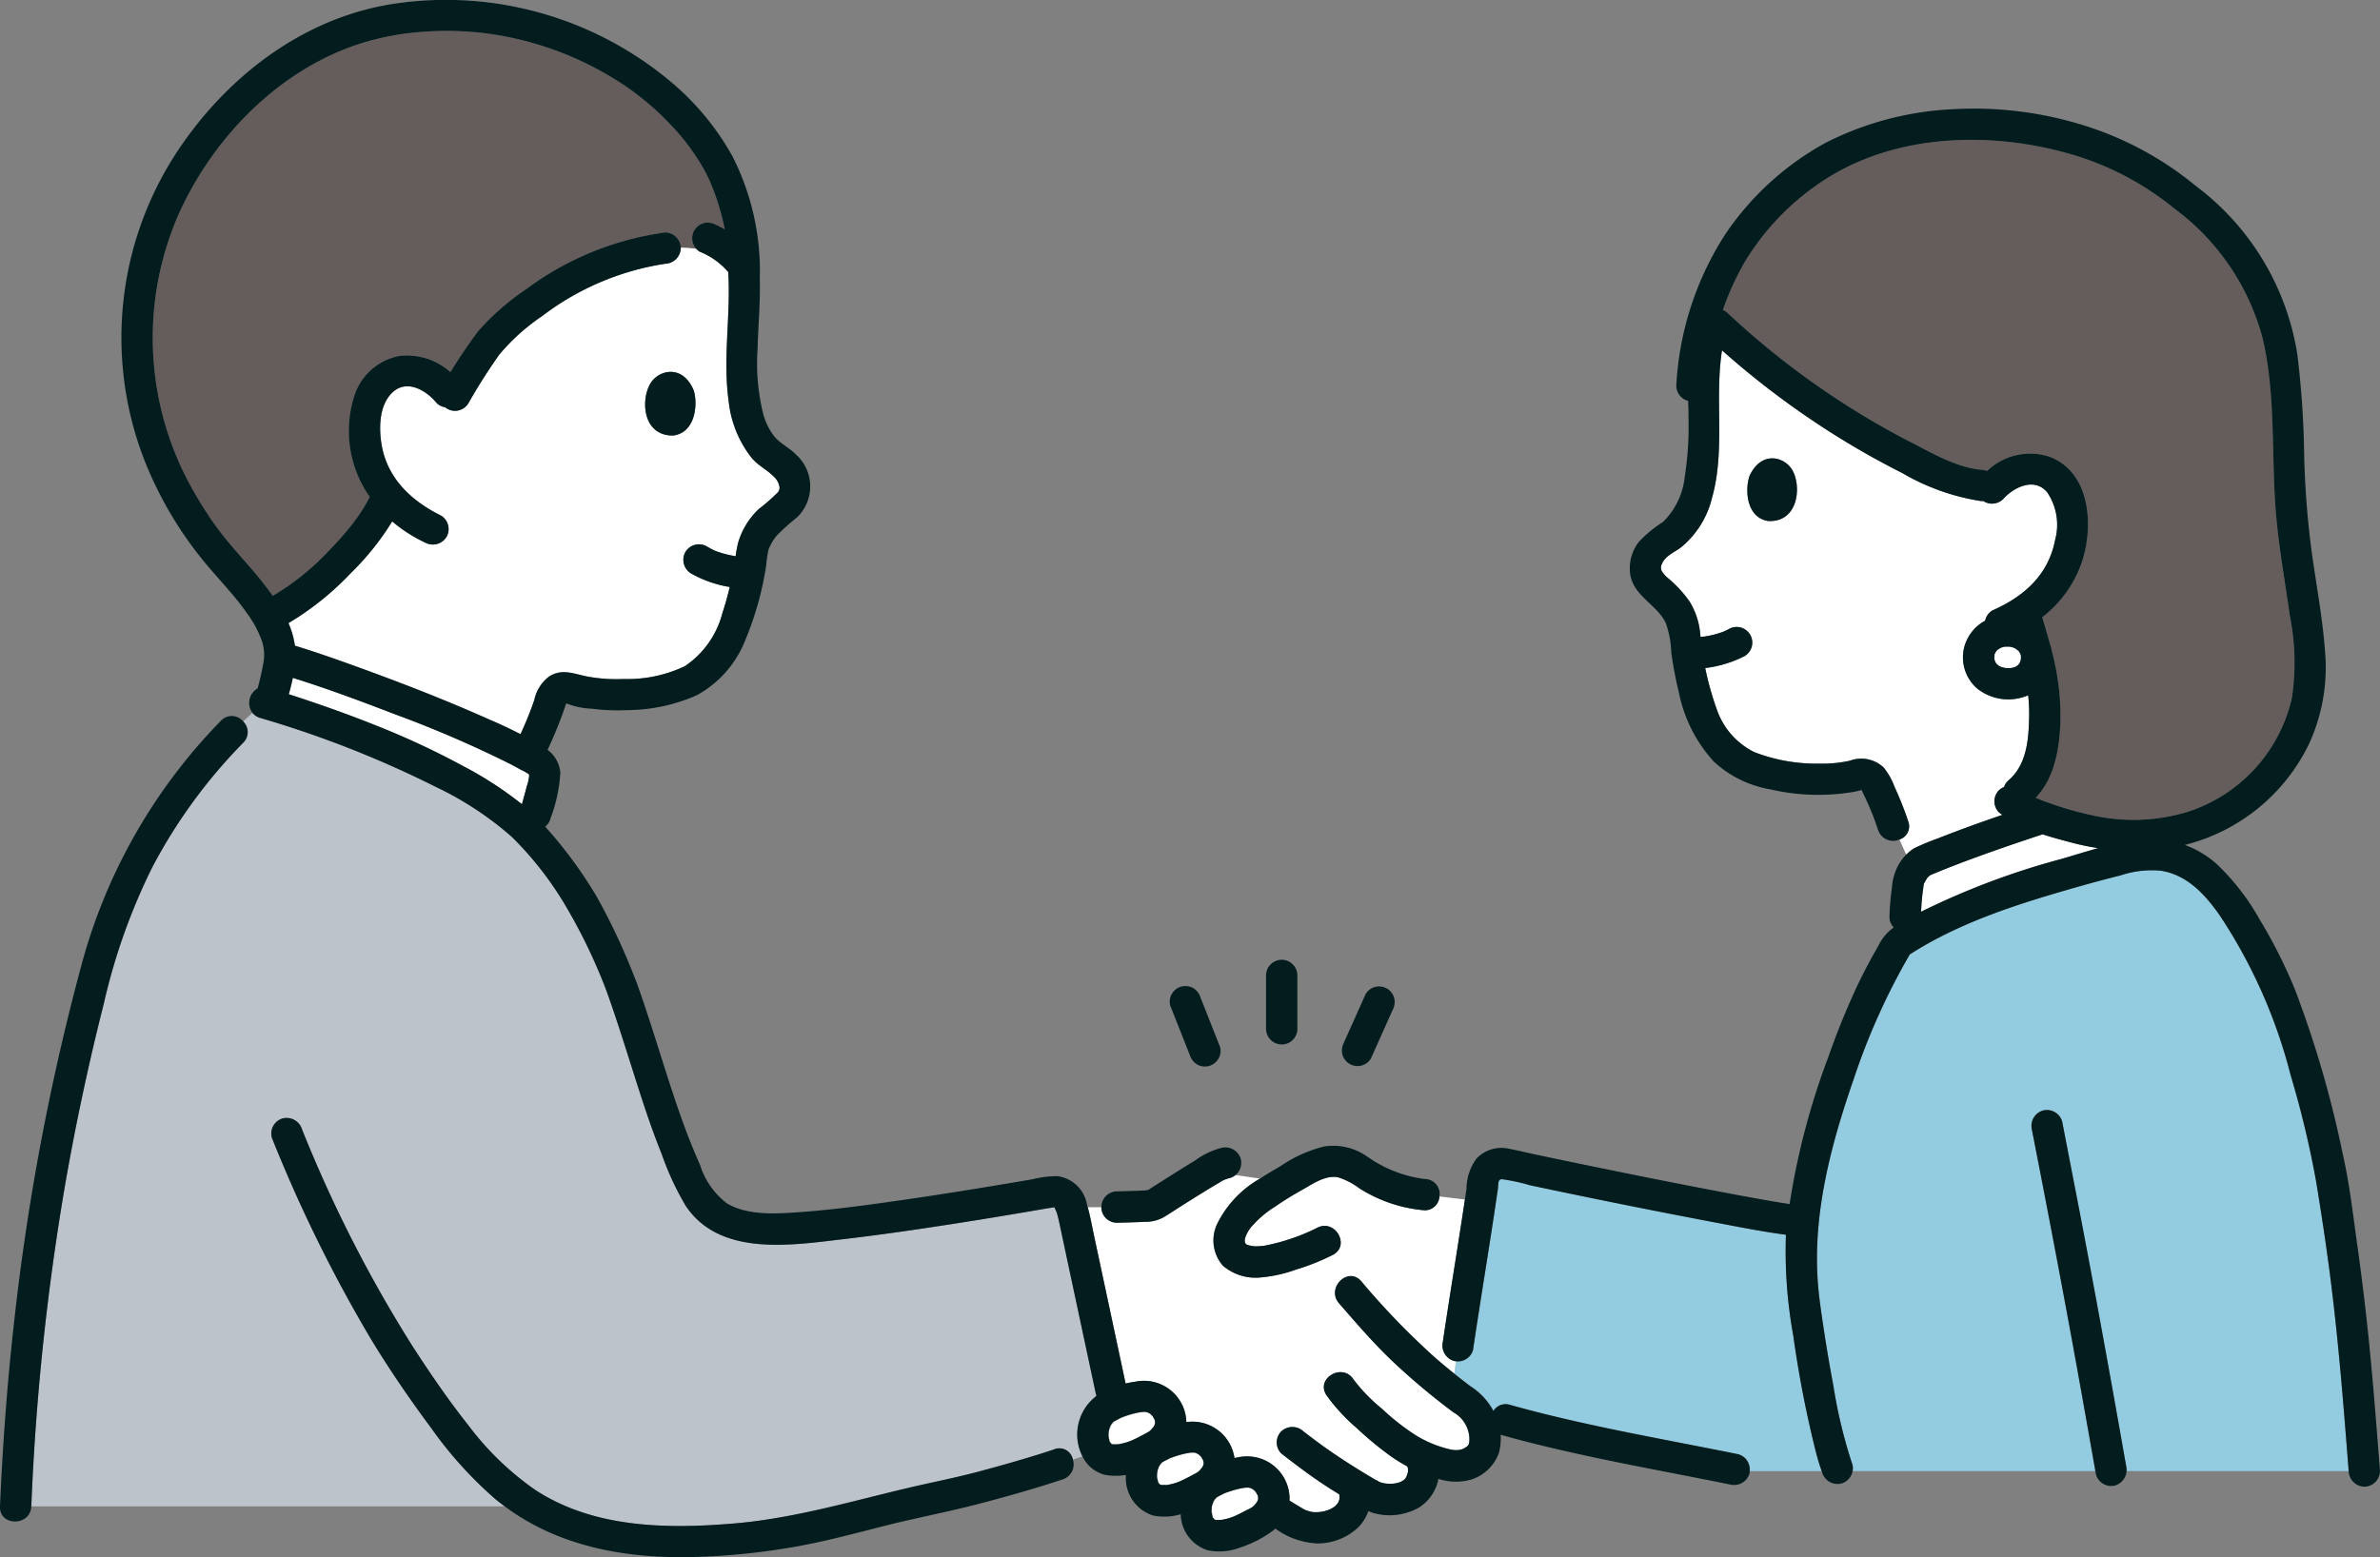
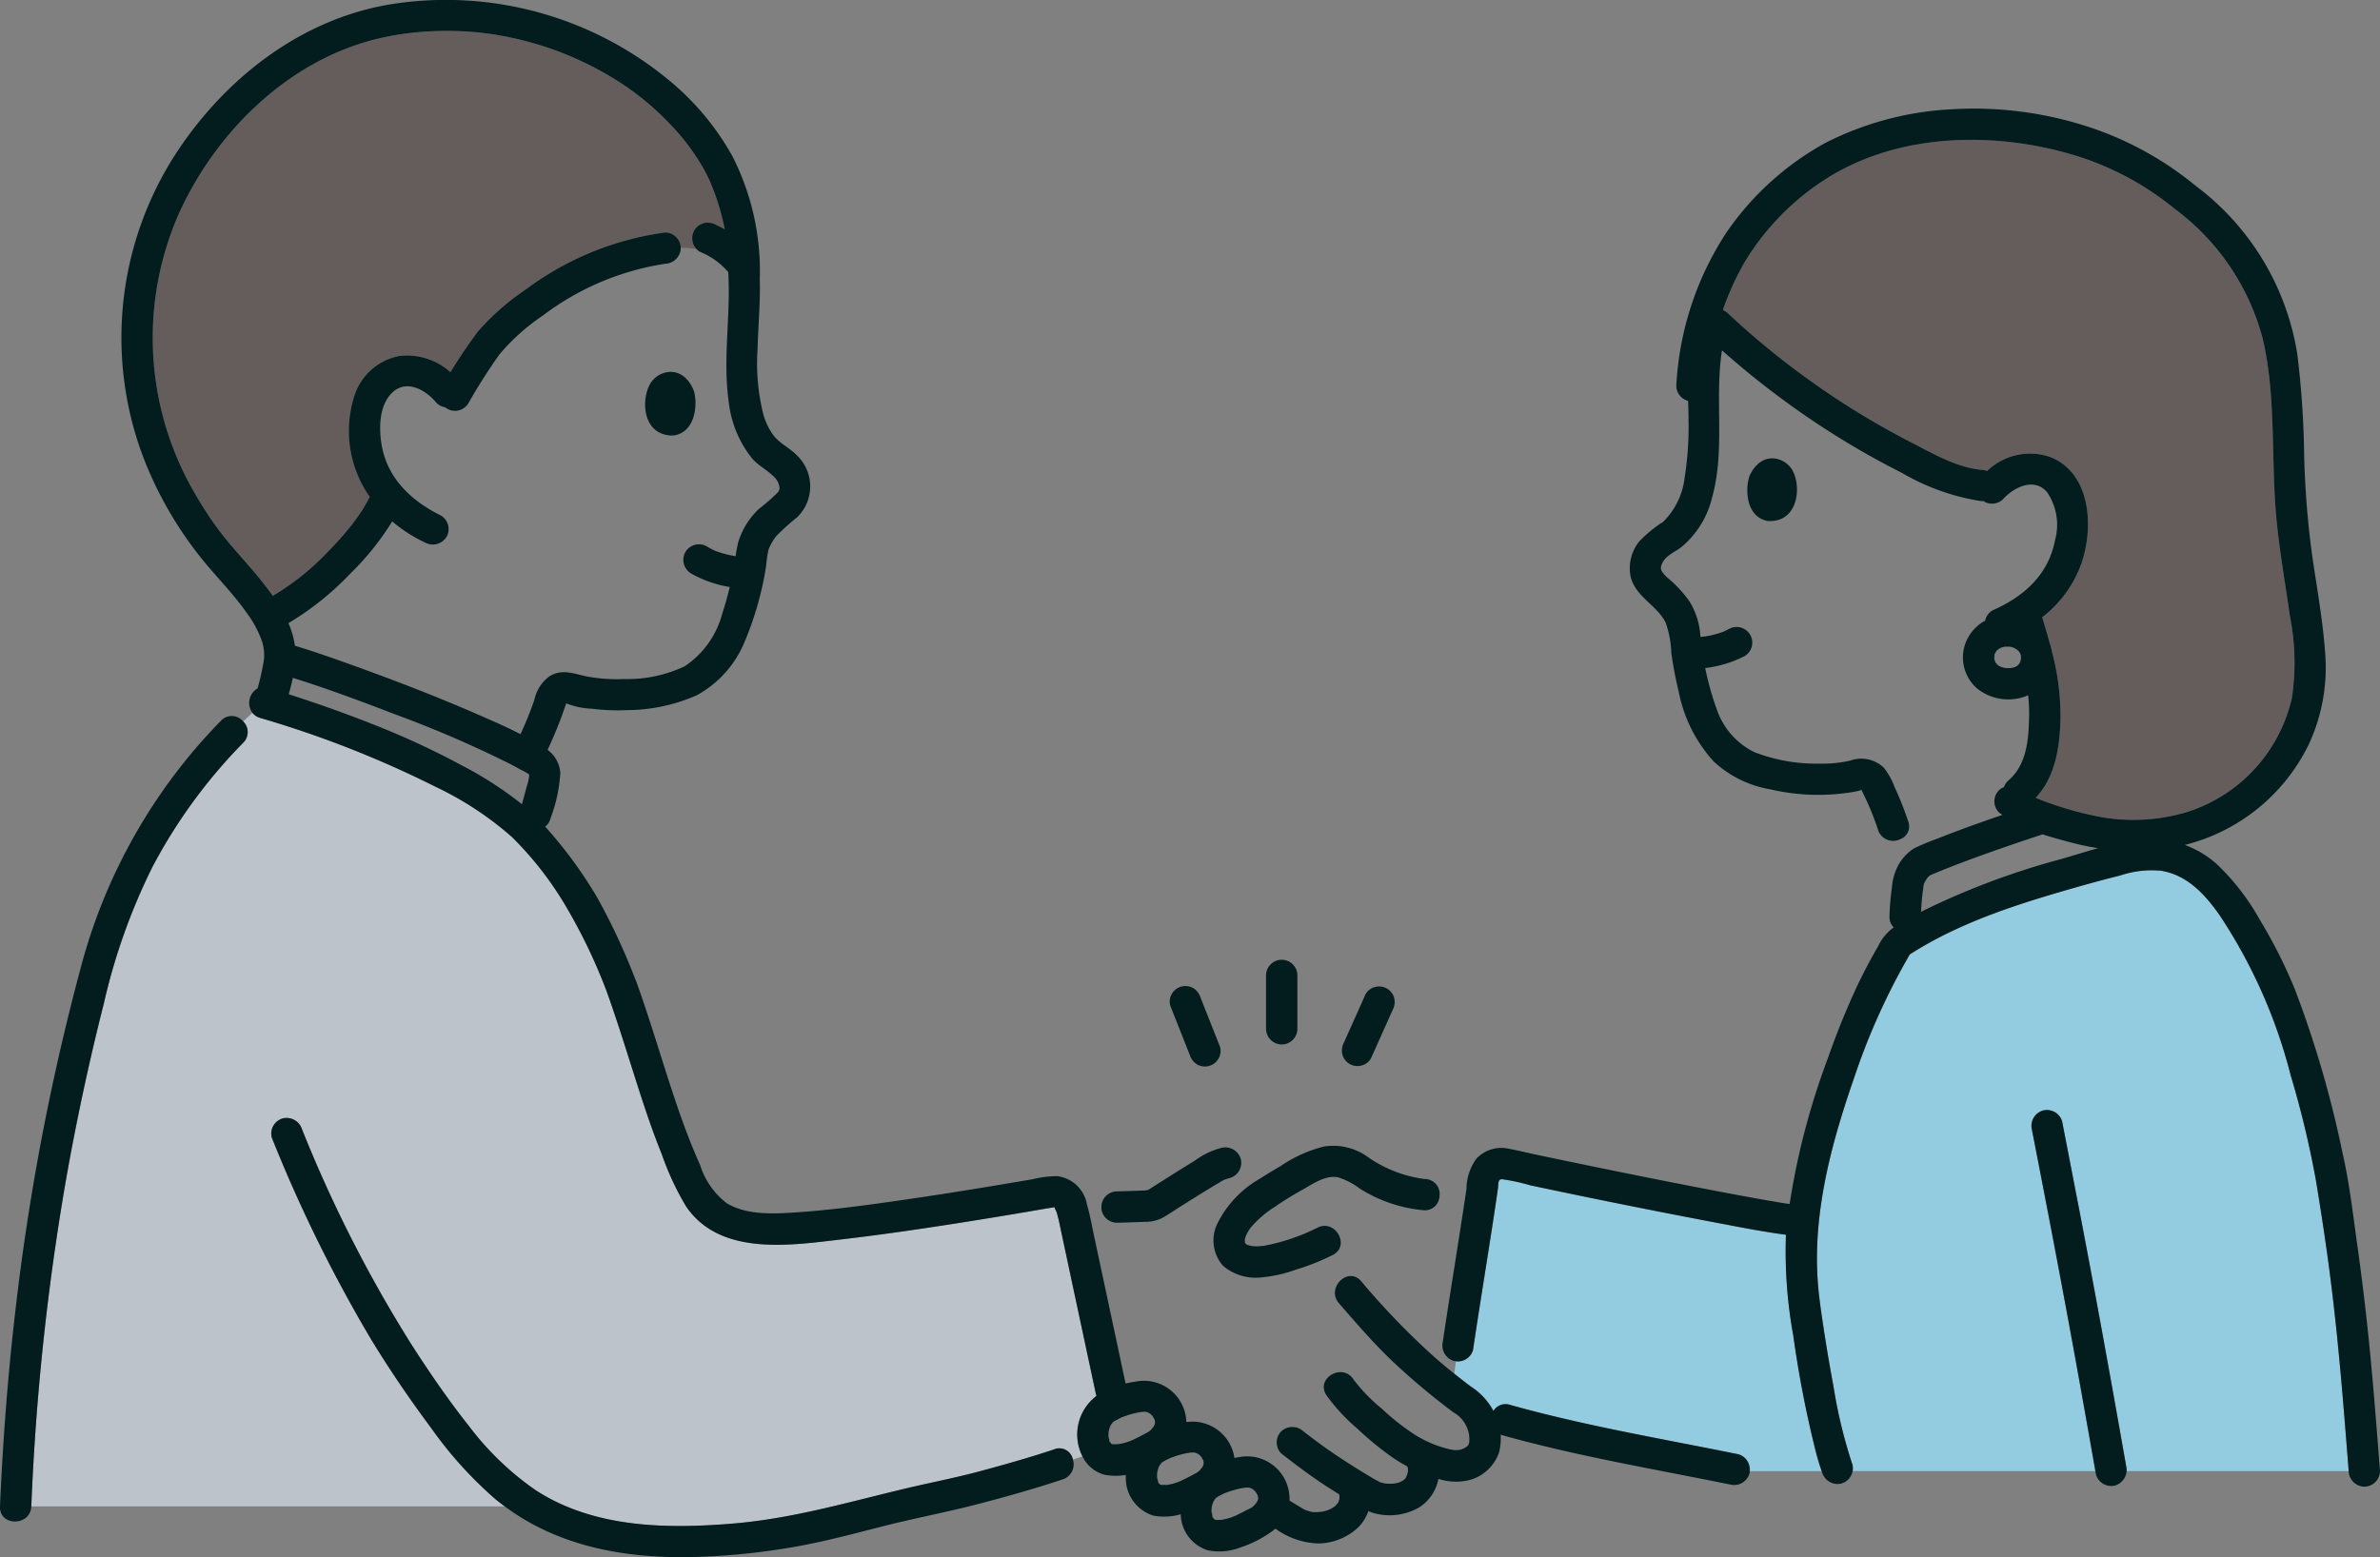
<svg xmlns="http://www.w3.org/2000/svg" width="203.31" height="133.063" viewBox="0 0 203.31 133.063">
  <rect x="0" y="0" width="203.31" height="133.063" fill="#808080" stroke="none" />
  <g id="sideillust2" transform="translate(0 0)">
    <path id="パス_109320" data-name="パス 109320" d="M92.217,151.571a.126.126,0,0,1,0-.016h0l0,.016m-.014-.05,0,0c-.008-.038-.018-.067-.024-.039a.032.032,0,0,0,.018.036l0-.019c0,.008,0,.012.006.02m0,0h0c0,.014,0,.026.007.036h0c0-.012-.007-.021-.009-.035m3.541,15.957-1.925-9.005-1-4.687c-.08-.372-.154-.747-.239-1.118-.05-.218-.106-.434-.171-.648-.072-.235-.143-.284-.188-.448.007.046.008.068-.009-.016-.046,0-.093,0-.138,0,.126-.008-.516.087-.435.073l-1.13.195q-1.152.2-2.305.39-2.454.41-4.913.791c-3.015.467-6.036.905-9.067,1.26-4.458.521-10.568,1.526-13.495-2.813a24.03,24.03,0,0,1-2.067-4.446c-.587-1.455-1.111-2.935-1.6-4.426-1.042-3.162-1.981-6.354-3.107-9.488a46.955,46.955,0,0,0-3.648-7.546,28.956,28.956,0,0,0-4.44-5.639,27.973,27.973,0,0,0-6.52-4.291,89.037,89.037,0,0,0-15-5.888h0a1.308,1.308,0,0,1-.654-.437l-.792.738a1.269,1.269,0,0,1,0,1.824,45.1,45.1,0,0,0-7.758,10.623A52.107,52.107,0,0,0,11,134.115q-1.919,7.571-3.267,15.258A213.291,213.291,0,0,0,4.8,177.105H45.24c-.258-.192-.516-.387-.767-.594A34.112,34.112,0,0,1,38.95,170.4c-1.806-2.432-3.524-4.941-5.1-7.528A123.221,123.221,0,0,1,25.345,145.6h0a1.346,1.346,0,0,1,.934-1.645,1.381,1.381,0,0,1,1.645.934,113.835,113.835,0,0,0,9.454,18.579c1.487,2.3,3.052,4.586,4.756,6.731a24.908,24.908,0,0,0,5.708,5.508c4.987,3.256,11.206,3.342,16.946,2.862,4.973-.418,9.7-1.8,14.535-2.954,2.182-.521,4.382-.939,6.548-1.524,2.121-.573,4.239-1.171,6.323-1.866a1.185,1.185,0,0,1,1.579.881l.826-.278a4.121,4.121,0,0,1,1.03-5.022,1.348,1.348,0,0,1,.172-.145,1.371,1.371,0,0,1-.057-.179" transform="translate(-2.126 -48.383)" fill="#bdc3cb" />
    <path id="パス_109321" data-name="パス 109321" d="M157.954,28.853a1.393,1.393,0,0,0-.418-.268,23.9,23.9,0,0,1,1.885-4.132,21.817,21.817,0,0,1,7.2-7.245c6.068-3.714,13.942-3.878,20.632-1.941a24.886,24.886,0,0,1,8.871,4.664,20.208,20.208,0,0,1,7.528,11.095c1.2,5.1.672,10.483,1.2,15.669.273,2.69.744,5.351,1.122,8.025a20.333,20.333,0,0,1,.172,7.018,13.32,13.32,0,0,1-8.917,9.735,15.988,15.988,0,0,1-8.015.318,28.635,28.635,0,0,1-3.455-.958c-.506-.172-1.012-.354-1.5-.57,1.664-1.749,2.046-4.291,2.118-6.636a21.482,21.482,0,0,0-.74-5.9,3.528,3.528,0,0,0-.177-.667c-.2-.742-.417-1.482-.645-2.219a10.059,10.059,0,0,0,3.373-4.664c1.044-3.062.79-7.7-2.724-9.044a5.285,5.285,0,0,0-5.35,1.209,1.352,1.352,0,0,0-.478-.1c-2.136-.193-4.193-1.4-6.063-2.371s-3.713-2.026-5.5-3.161a69.354,69.354,0,0,1-10.121-7.859M39.7,47.814q.308-.355.6-.722c.017-.021.152-.193.169-.213.072-.094.144-.189.214-.285a13.288,13.288,0,0,0,1.276-2.046,9.783,9.783,0,0,1-1.357-8.5,5.023,5.023,0,0,1,3.892-3.541,5.549,5.549,0,0,1,4.355,1.385q1.093-1.78,2.336-3.461a21.159,21.159,0,0,1,4.156-3.644,25.645,25.645,0,0,1,11.845-4.824v0a1.346,1.346,0,0,1,1.3,1.04l1.044-.241a1.345,1.345,0,0,1,.144-.978,1.365,1.365,0,0,1,.8-.613,1.014,1.014,0,0,1,.533-.023.987.987,0,0,1,.5.158,8.46,8.46,0,0,1,.77.391,20.447,20.447,0,0,0-1.341-4.267,15.125,15.125,0,0,0-1.046-1.858,18.626,18.626,0,0,0-2.267-2.843A23.425,23.425,0,0,0,63.729,9.41,27.752,27.752,0,0,0,51.484,4.9a27.383,27.383,0,0,0-5.649-.027q-.44.044-.879.1l-.2.027c-.153.023-.307.047-.459.072q-1.014.167-2.006.422C34.839,7.4,28.743,13.47,25.629,20.394a26.344,26.344,0,0,0,1.338,23.787q.584,1.026,1.244,2.006.292.433.6.856.145.2.294.4l.178.235c1.119,1.44,2.4,2.744,3.527,4.177.294.374.586.758.866,1.154a21.67,21.67,0,0,0,4.755-3.819q.657-.668,1.27-1.375M69.531,22.76,68.487,23a1.381,1.381,0,0,1,.034.265,12.185,12.185,0,0,1,1.324.1,1.275,1.275,0,0,1-.305-.548c-.005-.017-.005-.035-.009-.053" transform="translate(-10.365 -2.097)" fill="#645d5c" />
    <path id="パス_109322" data-name="パス 109322" d="M253.828,183.233c.139.523.293,1.042.474,1.55h-6.139a1.348,1.348,0,0,0-.968-1.436c-6.514-1.328-13.1-2.429-19.508-4.224a1.212,1.212,0,0,0-1.413.528,5.617,5.617,0,0,0-1.957-2.11c-.476-.354-.943-.72-1.406-1.092l.142-1.055a1.343,1.343,0,0,0,1.464-.964h0c.557-3.754,1.178-7.5,1.75-11.25q.194-1.272.377-2.545c.056-.409-.031-.818.373-.795a16.691,16.691,0,0,1,2.375.515q7.882,1.672,15.8,3.177c2.012.381,4.025.783,6.057,1.052a40.1,40.1,0,0,0,.628,8.635,93.209,93.209,0,0,0,1.951,10.014m43.924-14.983c-.355-2.775-.775-5.542-1.231-8.3a82.9,82.9,0,0,0-2.159-8.989A44.6,44.6,0,0,0,288.31,137.3c-1.247-1.781-2.771-3.466-5.025-3.826a8.324,8.324,0,0,0-3.418.387q-1.993.5-3.97,1.068c-4.825,1.378-9.825,2.958-14.076,5.7a56.839,56.839,0,0,0-4.767,10.584c-2.093,6.038-3.753,12.343-2.954,18.769.076.615.105.825.2,1.494q.14.965.291,1.928.325,2.062.712,4.113a42.139,42.139,0,0,0,1.61,6.672h.006a1.328,1.328,0,0,1,.02.589h20.737q-.613-3.485-1.235-6.967c-1.326-7.413-2.741-14.809-4.185-22.2h0a1.366,1.366,0,0,1,.934-1.646,1.351,1.351,0,0,1,1.646.934q.709,3.616,1.4,7.232c1.427,7.4,2.763,14.8,4.068,22.221a1.342,1.342,0,0,1,.033.425h18.976v-.006c-.431-5.518-.862-11.035-1.565-16.526" transform="translate(-98.681 -59.073)" fill="#93cbe1" />
-     <path id="パス_109323" data-name="パス 109323" d="M190.632,86.441c-.1-.071-.2-.137-.293-.212a1.347,1.347,0,0,1,0-1.891,1.375,1.375,0,0,1,.438-.279,1.225,1.225,0,0,1,.384-.57c1.58-1.363,1.723-3.562,1.758-5.517a14.735,14.735,0,0,0-.084-1.75,4.274,4.274,0,0,1-4.341-.565,3.511,3.511,0,0,1-1.01-3.891,3.68,3.68,0,0,1,1.5-1.819c.055-.032.114-.055.171-.085a1.339,1.339,0,0,1,.628-.89c2.728-1.2,4.789-3.065,5.354-6.024a4.941,4.941,0,0,0-.687-4.084c-1.1-1.29-2.851-.415-3.757.6a1.35,1.35,0,0,1-1.7.153,1.336,1.336,0,0,1-.15.016,19.088,19.088,0,0,1-6.761-2.4q-3.055-1.539-5.942-3.363a73.059,73.059,0,0,1-9.459-7.123c-.007.044-.008.087-.019.132-.613,4.145.314,8.389-.836,12.484a7.883,7.883,0,0,1-2.619,4.2c-.571.442-1.4.74-1.669,1.465a.643.643,0,0,0-.026.54,2.418,2.418,0,0,0,.567.655,10.355,10.355,0,0,1,1.829,1.981,6.372,6.372,0,0,1,.922,2.881c0,.05.013.1.018.15.117-.009.235-.021.352-.033a7.88,7.88,0,0,0,1.638-.429c.148-.069.3-.137.439-.217a1.338,1.338,0,0,1,1.35,2.31,9.87,9.87,0,0,1-3.379,1.028,25.012,25.012,0,0,0,1,3.564,6.363,6.363,0,0,0,3.207,3.627,14.678,14.678,0,0,0,5.556.977,10.793,10.793,0,0,0,2.614-.255,2.784,2.784,0,0,1,2.878.6,5.927,5.927,0,0,1,.917,1.643,27.71,27.71,0,0,1,1.175,2.963h0a1.178,1.178,0,0,1-.761,1.536l.579,1.293a3.8,3.8,0,0,1,.662-.537,20.007,20.007,0,0,1,2.055-.857c1.814-.718,3.654-1.377,5.5-2.01M170.594,61.334c-1.913-.339-1.946-2.818-1.555-3.868,1.038-2.217,3.069-1.6,3.69-.407.759,1.459.414,4.43-2.134,4.276M145,139.061a2.408,2.408,0,0,1,.1.963.507.507,0,0,1-.25.433c-.638.477-1.349.236-2.062.03a9.6,9.6,0,0,1-2.552-1.215,19.862,19.862,0,0,1-2.6-2.079,14.332,14.332,0,0,1-2.429-2.508c-.937-1.436-3.255-.1-2.309,1.35a15.756,15.756,0,0,0,2.6,2.823,28.078,28.078,0,0,0,2.842,2.355,13.163,13.163,0,0,0,1.471.912c.01.019.016.038.026.057-.054-.1.014.108.03.1a2.091,2.091,0,0,0,0,.264,2.454,2.454,0,0,1-.091.339c-.02.04-.075.172-.085.189a.819.819,0,0,1-.251.259c-.009.006-.184.1-.212.118a2.45,2.45,0,0,1-.3.094c-.036.009-.2.035-.236.043-.1.008-.19.015-.285.016a3.555,3.555,0,0,1-.363-.011c-.017,0-.089-.008-.147-.016l-.2-.041c-.087-.021-.172-.05-.257-.071a1.766,1.766,0,0,0-.344-.189c-1.2-.709-2.389-1.444-3.542-2.229q-.725-.492-1.427-1.012-.312-.23-.621-.464c-.234-.177-.458-.35-.576-.441a1.383,1.383,0,0,0-1.891,0,1.346,1.346,0,0,0,0,1.891h0c1.158.9,2.33,1.78,3.549,2.6.461.308.932.6,1.4.89.008.044.019.148.023.167,0,.056,0,.112,0,.168,0,.036,0,.057,0,.074s-.008.011-.015.038-.054.158-.056.181a1.339,1.339,0,0,1-.1.167c-.018.014-.115.126-.137.148s-.087.079-.121.112-.177.118-.2.128-.153.078-.205.106l-.143.053c-.106.037-.214.069-.324.1a3.038,3.038,0,0,1-1.062.062,4.659,4.659,0,0,1-.512-.147c-.028-.013-.089-.04-.106-.049-.114-.063-.227-.128-.339-.194-.319-.188-.635-.383-.951-.578l0-.012a3.627,3.627,0,0,0-4.365-3.691c-.115.016-.226.043-.34.064a3.624,3.624,0,0,0-4.109-3.069,3.623,3.623,0,0,0-4.364-3.451,8.243,8.243,0,0,0-.825.155l-1.6-7.5-1.1-5.148c-.172-.8-.313-1.627-.537-2.42l1.159-.005a1.337,1.337,0,0,0,1.337,1.333h0c.793-.02,1.586-.043,2.378-.078a3.218,3.218,0,0,0,1.592-.385c.505-.3,1-.637,1.5-.952.752-.476,1.5-.951,2.267-1.414.327-.2.655-.4.987-.59a2.561,2.561,0,0,1,.911-.4,1.334,1.334,0,0,0,.492-.26l2.085.3a9.061,9.061,0,0,0-3.678,3.907,3.289,3.289,0,0,0,.509,3.536,4.3,4.3,0,0,0,3.327.993,11.781,11.781,0,0,0,2.921-.663,19.5,19.5,0,0,0,3.149-1.257c1.521-.806.172-3.116-1.35-2.31a17.3,17.3,0,0,1-4.269,1.481c-.1.023-.208.042-.313.061-.027,0-.226.017-.317.02a2.315,2.315,0,0,1-1.115-.129c-.425-.249.059-1.076.328-1.439a8.84,8.84,0,0,1,2.124-1.822c.747-.523,1.527-.993,2.322-1.438.894-.5,1.9-1.226,2.982-1.063a5.885,5.885,0,0,1,1.857.947,12.265,12.265,0,0,0,5.569,1.884,1.247,1.247,0,0,0,1.279-1.181l2.189.262c-.605,4.053-1.282,8.094-1.883,12.148a1.382,1.382,0,0,0,.935,1.646,1.247,1.247,0,0,0,.179.029l-.142,1.054q-.816-.656-1.609-1.341a64.791,64.791,0,0,1-6.333-6.551c-1.132-1.3-3.018.6-1.892,1.892l0,0,0,0c1.477,1.7,2.934,3.4,4.567,4.949a58.071,58.071,0,0,0,5.224,4.38A2.624,2.624,0,0,1,145,139.061M64.771,82.986a.486.486,0,0,0,.013.087,3.6,3.6,0,0,1-.2.911c-.13.52-.278,1.035-.42,1.552a31.548,31.548,0,0,0-4.842-3.165,68.136,68.136,0,0,0-7.438-3.492c-2.509-1.01-5.061-1.913-7.635-2.744.131-.456.251-.923.349-1.4,2.926.916,5.809,1.989,8.667,3.091a96.546,96.546,0,0,1,9.888,4.263c.313.163.623.33.929.505a3.946,3.946,0,0,1,.692.388m20.9-25.456c-.585-.578-1.335-.937-1.878-1.581a9.386,9.386,0,0,1-1.967-4.824c-.522-3.692.189-7.37-.041-11.063a6.258,6.258,0,0,0-2.42-1.732,1.28,1.28,0,0,1-.308-.251,12.184,12.184,0,0,0-1.324-.1c0,.011,0,.022,0,.033A1.379,1.379,0,0,1,76.4,39.353a23.062,23.062,0,0,0-10.5,4.458,17.664,17.664,0,0,0-3.672,3.3,49.157,49.157,0,0,0-2.65,4.183,1.333,1.333,0,0,1-1.977.325,1.338,1.338,0,0,1-.728-.368c-.886-1.092-2.568-2.077-3.8-.872-1.071,1.048-1.126,2.832-.933,4.217.417,2.978,2.474,4.972,5.1,6.271a1.351,1.351,0,0,1,.48,1.83,1.371,1.371,0,0,1-1.83.48,12.431,12.431,0,0,1-2.809-1.808A23.055,23.055,0,0,1,49.53,65.8a24.721,24.721,0,0,1-5.309,4.258,7.436,7.436,0,0,1,.543,1.875c0,.018,0,.036,0,.053,1.67.511,3.322,1.087,4.962,1.679,3.961,1.427,7.9,2.953,11.741,4.671.873.371,1.729.777,2.572,1.211a30.649,30.649,0,0,0,1.184-2.928,3.375,3.375,0,0,1,1.27-2.006c1.087-.68,2.069-.234,3.2,0a13.675,13.675,0,0,0,3.155.223,11.426,11.426,0,0,0,5.225-1.095,7.807,7.807,0,0,0,3.2-4.5c.247-.746.453-1.5.64-2.267a10,10,0,0,1-3.306-1.16,1.365,1.365,0,0,1-.48-1.83,1.35,1.35,0,0,1,1.83-.48,6.322,6.322,0,0,0,.689.367,8.749,8.749,0,0,0,1.773.471,11.549,11.549,0,0,1,.215-1.162A6.47,6.47,0,0,1,84.408,60.3a16.652,16.652,0,0,0,1.58-1.378.585.585,0,0,0,.177-.493,1.547,1.547,0,0,0-.494-.9m-8.583-3.5c-2.587.04-2.8-2.985-1.964-4.427.687-1.181,2.769-1.711,3.717.581.345,1.082.2,3.59-1.753,3.845M198.811,89.283c-1.075.3-2.141.634-3.182.936a64.614,64.614,0,0,0-11.946,4.5c.025-.6.071-1.2.154-1.8.017-.13.034-.26.051-.39.008-.067.032-.172.042-.22l0-.007c.07-.122.136-.243.211-.362.1-.157.022-.051.086-.13.023-.028.137-.133.185-.184.056-.027.134-.067.149-.074-.053.025.406-.174.264-.111.606-.256,1.219-.5,1.834-.733,2.413-.928,4.861-1.766,7.315-2.579.027-.008.051-.022.078-.032.831.274,1.675.5,2.479.708a20.466,20.466,0,0,0,2.277.473M183.9,92.4a.431.431,0,0,0,.014-.068l.007-.012-.022.08m7.719-20.232-.013,0-.057-.032a1.069,1.069,0,0,0,.1.048l-.033-.013m.118.065c-.023-.014-.045-.031-.069-.043.059.027.106.059.069.043m-.069-.043-.016-.008.016.007h0m.368,1.372-.055.062c-.017.013-.047.038-.094.083-.016.01-.032.018-.047.026a.7.7,0,0,0-.155.082l-.072.023c-.028.008-.058.013-.087.02,0-.007-.045,0-.178.038-.057,0-.115.006-.173.007-.1,0-.2-.007-.3-.013a.6.6,0,0,1-.114-.023c-.107-.026-.209-.061-.314-.094-.032-.02-.063-.04-.082-.05l-.079-.049a1.308,1.308,0,0,0-.107-.1,1.051,1.051,0,0,0-.082-.089c-.009-.016-.019-.032-.028-.049a1.08,1.08,0,0,0-.073-.132c-.007-.024-.015-.048-.022-.072-.016-.06-.027-.12-.041-.18V73.05c0-.035,0-.066.006-.095a.483.483,0,0,0,.014-.149c.011-.045.022-.089.036-.132.035-.06.056-.1.065-.119l.049-.087a.833.833,0,0,0,.07-.081c.026-.026.053-.051.08-.075.082-.052.166-.1.251-.149.046-.016.092-.032.14-.046l.132-.033.03-.007c.126-.007.252-.012.38-.007l.02,0,.036,0,.114.023c.085.02.169.041.252.069s.113.061.131.068c.087.052.169.109.256.162-.359-.223-.085-.06.01.039l.046.05c.033.055.065.109.1.165l.012.019c.013.037.026.074.036.112s.012.048.017.072,0,.033,0,.05l0,.089a.756.756,0,0,0-.009.166c-.02.084-.047.164-.07.246-.008.015-.016.031-.024.046s-.045.068-.075.113m-2.082-.833h0c.013-.021.025-.043.037-.065l0,.006v0l-.034.057m1.363-.643c-.023,0-.05-.009-.077-.013l-.032-.007h.009l.067.012.032.009m-1.263.466c-.02.037-.042.074-.062.111.03-.091.091-.173.062-.111m.055-.1-.006.01c-.023.025-.039.044-.075.08.028-.028.055-.059.081-.09m.061-.068c-.022.022-.041.045-.061.068l.02-.035c.035-.056.075-.08.044-.036l0,0m1.185-.291-.037-.01c.04.008.062.014.037.01m-1.4.632v0c0-.009,0-.018,0-.027v.025m.246.882c0,.012-.042-.02-.075-.075l-.013-.022.006.006c.016.017.035.033.052.049-.019-.012,0,.012.03.042m2.015-.514c0-.035,0-.07,0-.106s.017.051,0,.132v0c0-.01,0-.02,0-.03m-2.274-.2c0,.013,0,.036,0,.059a.371.371,0,0,1,.009-.125c0,.022,0,.044,0,.067m.007-.079,0,.012c0-.032.005-.065.007-.1v0c0,.027,0,.052,0,.075l0,.012m.148.67.016.028c-.024-.027-.047-.059-.072-.083l.024.023a.332.332,0,0,1-.054-.1c0-.012-.007-.023-.011-.035.023.04.047.081.07.122.009.023.007.028,0,.021l.029.028m.086.1.092.086-.015-.009a.454.454,0,0,1-.06-.047.088.088,0,0,0-.017-.03m2.022-.425c0-.01.006-.02.008-.03a.914.914,0,0,0-.008.1c0-.028,0-.048,0-.071m-.843.739.162-.037a.331.331,0,0,1-.142.036h-.021m-.016,0h.016c-.022.005-.045.008-.066.015l.05-.014m-.758-.062a.23.23,0,0,1-.1-.04c.053.02.106.04.1.04m-.313-.167.011.006.05.05c-.019-.02-.04-.038-.06-.056m1.675-.011.031-.032c.046-.034-.007.028-.078.074.016-.013.032-.027.047-.042m-.266.159.014,0c-.019.011-.04.02-.058.032l.044-.027m.014,0,.142-.078c.022,0-.031.041-.108.067l-.033.011m.2-.112h0c-.028.024-.057.047-.083.073l.067-.064.014-.008M190,73.307l0,.01c-.012-.021-.022-.042-.035-.062l.032.052m-.043-.574h0l0,0,0,0m-.022.347a1.18,1.18,0,0,1,.023.142.246.246,0,0,1-.023-.142m-71.68,65.454h0c0,.014,0,.027,0,.041,0-.016,0-.027,0-.041m0-.08v.029c-.017.043-.029.087-.042.132l-.007.014c-.028.053-.061.1-.091.153-.062.058-.126.16-.176.209a1.521,1.521,0,0,1-.144.13c-.02.014-.04.029-.061.042-.135.088-.279.162-.421.237-.177.095-.356.188-.536.279-.09.045-.181.09-.272.133-.063.03-.463.235-.139.069a4.32,4.32,0,0,1-1.04.331,1.485,1.485,0,0,1-.242.044h-.089c-.106.007-.21.007-.316.006-.02,0-.041-.008-.06-.014l-.01,0-.01-.007a.839.839,0,0,0-.1-.066l-.005-.005a.6.6,0,0,0-.1-.149c-.036-.135-.072-.271-.109-.406,0-.048-.006-.1-.006-.145,0-.091.008-.181.012-.271.007-.039.014-.078.023-.116a3.147,3.147,0,0,1,.089-.309c.017-.05.043-.1.056-.15l-.02.072,0,.007c-.062.12-.077.286,0-.007.036-.069.079-.134.12-.2.085-.075.12-.121.115-.132l.055-.052c.1-.06.2-.112.309-.165.062-.032.122-.07.186-.1a1.716,1.716,0,0,1,.27-.124l-.006,0,.055-.018a7.838,7.838,0,0,1,1.147-.341c.1-.021.194-.04.292-.056l.183-.025.042,0c.077-.006.155,0,.232-.006h0c.057.013.114.026.172.043l.006,0c.05.032.121.06.161.085s.058.039.087.059.046.04.069.061c.048.048.091.1.136.143a2.568,2.568,0,0,0,.139.251c.006.017.012.033.017.05.009.033.017.066.025.1,0,.062,0,.124,0,.186m0,.029h0c0,.016,0,.031,0,.047,0-.016,0-.032,0-.046m0,0c0-.009,0-.019,0-.028,0-.207.032-.094,0,.028m-3.859,1.538,0,.014,0,0,0-.012h0m.046.09.016.025-.045-.047-.014-.053c.014.026.028.052.042.075m-.054-.1.009.018c.005.017.011.036.016.056l-.012-.013c-.045-.045-.045-.085-.013-.06m.114.167c.033.02.065.039.1.06l.008.006-.048-.012a.194.194,0,0,1-.026-.023l-.03-.032m.015.04,0,0,.03.014a.207.207,0,0,1-.028-.012m0,0h0l.005.01a.07.07,0,0,0-.007-.011m.051.023.044.022h-.01a.334.334,0,0,1-.034-.023m-.085-.075.014.008c.007.013.013.026.021.041l0,0a.474.474,0,0,0-.032-.048m.012,0-.014-.008c-.007-.01-.013-.021-.02-.031l.033.035,0,0m0,0,.006.006-.007,0,0,0,0,0m.159-1.791c-.024.03-.052.057-.077.085l.022-.036c.039-.062.072-.081.077-.069l-.021.02m-.368,1.236c.072.289.008.181,0,.061,0-.02,0-.041,0-.061m.29-1.151-.016.027c-.017.014-.024.024-.046.041.022-.021.041-.046.062-.068m-.1,1.7,0,0c-.025-.014-.05-.031-.074-.042.028.014.049.027.071.039m.034.051,0,0a.13.13,0,0,1-.042-.018c0-.006.013,0,.04.014m-.118-.2-.006-.006-.018-.031c-.059-.1-.049-.211.024.037m4.144,3.483-.007-.006-.017-.031c-.059-.1-.049-.211.024.036m.183-1.55-.017.028c-.017.014-.023.024-.045.041.022-.022.041-.046.062-.069m-.29,1.151c.072.289.007.184,0,.061,0-.021,0-.041,0-.061m.191.546,0,0c-.025-.014-.05-.03-.073-.042l.071.038m3.777-1.681c0-.009,0-.019,0-.028,0-.208.032-.094,0,.028m-3.6-.1c-.024.03-.051.057-.077.085.007-.012.014-.025.022-.036.038-.06.07-.078.076-.069l-.021.02m-.14,1.837h0l.005.01-.007-.011m3.74-1.685h0c0,.013,0,.027,0,.041,0-.016,0-.027,0-.041m-3.742,1.682,0,0a.134.134,0,0,1-.042-.018c0-.006.014,0,.04.015m-.071-.107c.006.007.01.016.016.023l-.043-.046-.014-.052c.013.025.027.05.041.074m.051.063-.015-.008-.021-.031.034.036,0,0m0,0,.005.006-.007,0,0,0,0,0m.005.006.095.059.01.008-.049-.012a.318.318,0,0,1-.025-.023l-.031-.032m-.021-.012.014.008c.007.014.014.026.021.042l0,0c-.01-.017-.021-.033-.032-.049m3.775-1.713v.029c-.017.042-.028.086-.041.129l-.008.017c-.028.052-.06.1-.091.153-.062.058-.125.159-.176.209a1.481,1.481,0,0,1-.146.132c-.019.014-.038.028-.059.041-.135.088-.279.162-.421.237-.178.095-.356.189-.536.279-.09.045-.181.089-.272.132-.063.03-.463.235-.139.069a4.286,4.286,0,0,1-1.04.332,1.494,1.494,0,0,1-.242.044h-.089c-.107.007-.212.007-.318.006l-.058-.013-.009,0-.013-.009a.92.92,0,0,0-.1-.064l-.005-.005a.624.624,0,0,0-.1-.15c-.036-.135-.072-.271-.109-.406,0-.048-.006-.1-.006-.145,0-.09.007-.178.012-.268.007-.04.014-.08.023-.12.025-.1.054-.207.089-.309.017-.049.043-.1.056-.149l-.02.074,0,.006c-.062.12-.077.286,0-.006.037-.07.079-.135.12-.2.088-.077.121-.123.114-.133l.051-.047a5.389,5.389,0,0,1,.5-.266,1.759,1.759,0,0,1,.269-.125l.05-.016a7.91,7.91,0,0,1,1.147-.341c.1-.021.194-.04.292-.056l.175-.024.053-.005c.077-.006.155,0,.232-.006h0c.057.013.114.025.172.043l.005,0c.05.032.122.06.162.084s.057.038.085.057.048.041.07.063c.048.048.091.1.137.143a2.634,2.634,0,0,0,.14.252c.005.016.011.032.016.049.009.033.017.066.025.1,0,.062,0,.124,0,.186m0,.029h0c0,.016,0,.031,0,.047,0-.016,0-.032,0-.046m-3.688,1.761.041.021h-.009a.281.281,0,0,1-.032-.021m-.05-.023v0l.026.013a.261.261,0,0,1-.025-.011m-.121-.2,0,.016,0,0,0-.014h0m-.009-.007.011.02.016.055-.013-.013c-.045-.045-.045-.085-.014-.061m4.859,1.424-.016.027c-.017.014-.024.025-.046.042.022-.022.042-.046.062-.069m-.184,1.551-.006-.005-.017-.031c-.06-.1-.05-.211.023.036m.173.225.041.021h-.009a.205.205,0,0,1-.032-.022m.088-1.86c-.024.03-.051.056-.077.084.008-.012.014-.024.022-.036.038-.061.071-.08.077-.069l-.022.021m-.138,1.837v0l.028.014a.193.193,0,0,1-.027-.011m0,0h0l.005.01-.007-.011m-.119-.2,0,.014,0,0,0-.012h0m.1.153-.015-.008c-.007-.01-.013-.02-.02-.03l.033.035,0,0m.02.044,0,0a.119.119,0,0,1-.042-.018c0-.006.013,0,.04.015m-.017-.043.006.006-.007,0,0,0h0m.006.006c.034.021.066.041.1.062l.006,0-.049-.012-.026-.023-.03-.032m-.021-.012.014.008.021.042h0c-.01-.017-.021-.032-.032-.048m-.038-.059c.006.008.011.017.016.025l-.045-.047c0-.018-.009-.036-.014-.054.014.026.027.051.043.076m-.154-.49c.071.289.007.183,0,.061,0-.02,0-.041,0-.061m.1.394.009.017c.005.017.01.036.016.057l-.012-.013c-.045-.046-.045-.085-.013-.06m.09.151,0,0c-.025-.015-.05-.031-.073-.042l.071.038m3.776-1.681h0c0,.016,0,.031,0,.047,0-.016,0-.032,0-.046m0,.051h0c0,.013,0,.027,0,.041v-.041m0-.081v.03c-.017.043-.029.087-.042.132l-.007.014c-.028.052-.061.1-.092.153-.062.059-.126.159-.176.209a1.535,1.535,0,0,1-.148.134l-.056.039c-.116.075-.239.138-.361.2l-.061.034c-.177.095-.356.188-.536.279q-.135.068-.271.132c-.064.03-.463.235-.139.069a4.285,4.285,0,0,1-1.04.332,1.493,1.493,0,0,1-.243.044c-.036,0-.07,0-.089,0-.106.007-.212.007-.318.006l-.058-.013-.01,0-.007-.005a.849.849,0,0,0-.105-.069l0,0a.618.618,0,0,0-.1-.15c-.036-.135-.072-.27-.109-.405,0-.048-.006-.1-.006-.145,0-.091.007-.181.012-.271.007-.039.014-.078.023-.116a3.114,3.114,0,0,1,.089-.309c.017-.049.043-.1.056-.149-.008.03-.013.05-.02.074l0,.006c-.063.12-.077.286,0-.006.036-.07.079-.135.121-.2.086-.075.12-.121.115-.132l.046-.043a5.314,5.314,0,0,1,.506-.271,1.643,1.643,0,0,1,.27-.125l-.006,0,.055-.018c.135-.051.273-.095.41-.139.243-.078.488-.148.738-.2.1-.021.195-.039.292-.056l.177-.025.049,0c.078-.006.155,0,.233-.006.057.013.115.025.172.043l.005,0c.051.032.123.06.162.084s.055.037.083.056.048.042.07.065c.048.048.092.1.137.144a2.486,2.486,0,0,0,.139.25c.005.017.011.033.016.05.009.033.017.066.025.1,0,.062,0,.124,0,.186m0,.029c0-.009,0-.02,0-.029,0-.206.032-.093,0,.029" transform="translate(-19.576 -16.815)" fill="#fff" />
    <path id="パス_109324" data-name="パス 109324" d="M59.263,33.371c.345,1.082.2,3.59-1.753,3.845-2.587.04-2.8-2.985-1.964-4.427.687-1.181,2.769-1.711,3.717.581M18.881,61.579h0A47.426,47.426,0,0,0,6.942,82.526a202.1,202.1,0,0,0-5.75,30.558C.608,118.28.227,123.5,0,128.723c-.074,1.72,2.6,1.718,2.675,0h0a213.281,213.281,0,0,1,2.93-27.732Q6.955,93.3,8.874,85.733a52.107,52.107,0,0,1,4.14-11.639A45.114,45.114,0,0,1,20.772,63.47a1.269,1.269,0,0,0,0-1.824,1.257,1.257,0,0,0-1.89-.067M203.309,125.7a1.349,1.349,0,0,1-1.338,1.338,1.371,1.371,0,0,1-1.336-1.332V125.7c-.431-5.518-.862-11.035-1.565-16.526-.355-2.775-.775-5.542-1.231-8.3a82.738,82.738,0,0,0-2.159-8.989,44.606,44.606,0,0,0-6.052-13.654c-1.247-1.781-2.771-3.466-5.025-3.826a8.3,8.3,0,0,0-3.418.387q-1.993.5-3.97,1.068c-4.825,1.378-9.824,2.957-14.076,5.7a56.915,56.915,0,0,0-4.767,10.584c-2.093,6.038-3.753,12.343-2.954,18.769.076.615.105.825.2,1.494q.14.965.291,1.928.325,2.061.712,4.113a42.162,42.162,0,0,0,1.61,6.672h.006a1.361,1.361,0,0,1-.934,1.646,1.375,1.375,0,0,1-1.646-.935c-.014-.04-.026-.082-.041-.122-.181-.508-.334-1.027-.474-1.55a93.24,93.24,0,0,1-1.951-10.014,40.182,40.182,0,0,1-.628-8.635c-2.032-.269-4.045-.67-6.057-1.052q-7.918-1.5-15.8-3.177a16.693,16.693,0,0,0-2.375-.515c-.4-.023-.318.386-.373.795q-.183,1.272-.377,2.545c-.572,3.752-1.193,7.5-1.75,11.25h0a1.344,1.344,0,0,1-1.464.964h0a1.423,1.423,0,0,1-.179-.029,1.383,1.383,0,0,1-.935-1.646c.6-4.054,1.278-8.1,1.884-12.149.045-.3.092-.6.137-.9a4.438,4.438,0,0,1,.844-2.583,2.927,2.927,0,0,1,2.8-.85c.8.152,1.592.352,2.389.519q3.873.818,7.752,1.6,4.293.874,8.6,1.686c1.147.216,2.3.429,3.446.629.434.076.869.149,1.3.218l.473.071a62.162,62.162,0,0,1,3.277-12.485,65.788,65.788,0,0,1,2.527-6.223q.815-1.7,1.756-3.323a4.162,4.162,0,0,1,1.335-1.608,1.217,1.217,0,0,1-.365-.921,20.756,20.756,0,0,1,.206-2.452,4.715,4.715,0,0,1,.529-1.907,4.014,4.014,0,0,1,1.352-1.468,19.879,19.879,0,0,1,2.055-.857c1.814-.718,3.654-1.377,5.5-2.01-.1-.071-.2-.137-.293-.212a1.347,1.347,0,0,1,0-1.891,1.368,1.368,0,0,1,.439-.279,1.224,1.224,0,0,1,.383-.57c1.58-1.363,1.723-3.562,1.758-5.517a14.507,14.507,0,0,0-.084-1.751,4.272,4.272,0,0,1-4.341-.565,3.512,3.512,0,0,1-1.01-3.891,3.683,3.683,0,0,1,1.5-1.819c.055-.033.114-.055.171-.085a1.337,1.337,0,0,1,.628-.89c2.728-1.2,4.789-3.065,5.354-6.024a4.941,4.941,0,0,0-.687-4.084c-1.1-1.29-2.851-.415-3.757.6a1.35,1.35,0,0,1-1.7.153,1.463,1.463,0,0,1-.15.016,19.088,19.088,0,0,1-6.761-2.4q-3.055-1.54-5.942-3.363a73.148,73.148,0,0,1-9.459-7.123,1.2,1.2,0,0,1-.019.132c-.613,4.145.314,8.389-.836,12.484a7.878,7.878,0,0,1-2.619,4.2c-.571.442-1.4.74-1.669,1.465a.646.646,0,0,0-.026.54,2.428,2.428,0,0,0,.567.655,10.3,10.3,0,0,1,1.829,1.981,6.363,6.363,0,0,1,.922,2.881c0,.05.013.1.018.15.118-.01.235-.021.352-.034a7.82,7.82,0,0,0,1.638-.429c.148-.069.3-.137.439-.216a1.338,1.338,0,0,1,1.35,2.31,9.865,9.865,0,0,1-3.379,1.028,25.089,25.089,0,0,0,1,3.565,6.363,6.363,0,0,0,3.207,3.627,14.691,14.691,0,0,0,5.556.977,10.79,10.79,0,0,0,2.614-.255,2.784,2.784,0,0,1,2.878.6,5.927,5.927,0,0,1,.917,1.643,27.663,27.663,0,0,1,1.175,2.963h0a1.178,1.178,0,0,1-.761,1.536,1.347,1.347,0,0,1-1.819-.825A23.406,23.406,0,0,0,159.257,68c-.059-.122-.116-.244-.177-.364-.01-.021-.034-.077-.057-.133l-.086.026a5.582,5.582,0,0,1-.74.163,18.129,18.129,0,0,1-6.945-.237,9.454,9.454,0,0,1-4.854-2.38,12.361,12.361,0,0,1-2.988-5.939,33.458,33.458,0,0,1-.64-3.355,8.5,8.5,0,0,0-.475-2.556c-.746-1.531-2.577-2.205-3-3.949a3.66,3.66,0,0,1,.71-2.98,10.638,10.638,0,0,1,2.062-1.7,6.3,6.3,0,0,0,1.847-3.824,27.4,27.4,0,0,0,.328-4.856c.005-.554-.017-1.107-.036-1.659a1.347,1.347,0,0,1-1.009-1.29,26.379,26.379,0,0,1,4.23-13.019,24.56,24.56,0,0,1,8.517-7.741,26.69,26.69,0,0,1,10.876-2.874,31.464,31.464,0,0,1,12.038,1.66,28.182,28.182,0,0,1,8.61,4.808,1.371,1.371,0,0,1,.179.139,22.328,22.328,0,0,1,8.6,14.334,78.773,78.773,0,0,1,.586,8.712,76.8,76.8,0,0,0,.7,8.6c.393,2.7.884,5.383,1.083,8.1a15.584,15.584,0,0,1-1.4,7.943A16.128,16.128,0,0,1,186.633,72.2a8.471,8.471,0,0,1,2.748,1.65,20,20,0,0,1,3.633,4.695,42.986,42.986,0,0,1,3.019,5.979,90.766,90.766,0,0,1,4.083,14.028c.58,2.533.878,5.165,1.239,7.738q.474,3.349.84,6.712c.463,4.225.784,8.465,1.115,12.7M172.636,56.09c0-.016,0-.033,0-.049s-.011-.048-.017-.072-.023-.075-.036-.112l-.011-.02c-.031-.055-.063-.11-.1-.165-.015-.017-.03-.033-.046-.05-.1-.1-.369-.262-.01-.039-.086-.054-.169-.11-.256-.162.036.015-.011-.016-.069-.044.024.013.046.03.069.044-.018-.008-.06-.029-.132-.069l.013,0a.279.279,0,0,1,.033.013c-.034-.015-.07-.03-.1-.048l.057.031c-.082-.027-.167-.049-.252-.069.025,0,0,0-.037-.01l-.033-.009-.067-.012h-.009l.033.007-.036,0-.02,0c-.127,0-.253,0-.38.007l-.03.008-.132.033c-.048.013-.094.03-.139.046-.085.047-.169.1-.251.149-.027.025-.054.05-.08.076.031-.045-.009-.02-.044.036l-.02.035c-.027.031-.053.062-.081.09.037-.037.053-.056.076-.081-.017.029-.033.058-.049.087.028-.062-.033.02-.063.111-.012.022-.024.044-.037.065,0-.009,0-.015,0-.025,0,.008,0,.017,0,.026l0,.005,0,0c0,.032,0,.065-.007.1a.363.363,0,0,0-.008.125c0,.028,0,.06-.006.094v.006c.014.06.025.12.041.18.007.024.014.048.022.072-.011-.017-.019-.032-.032-.052.013.02.023.041.035.061s.007.023.011.035a.352.352,0,0,0,.054.1l-.024-.023c.026.024.048.056.072.082l.013.023c.033.055.075.086.075.075a.454.454,0,0,0,.06.047l.015.009c.021.019.041.037.06.057l-.05-.05.079.049c.02.009.05.03.083.05.1.032.207.069.313.094a.715.715,0,0,0,.114.023c.1.006.2.013.3.013.058,0,.116,0,.174-.008l-.051.015c.022-.007.045-.011.067-.016h.02a.331.331,0,0,0,.142-.036c.03-.006.059-.011.087-.02l.072-.023-.045.027c.018-.012.039-.021.059-.032l.033-.011c.077-.027.13-.07.108-.067.016-.008.032-.017.047-.026l-.067.064c.026-.026.055-.049.083-.073.071-.046.124-.109.079-.074l.055-.062c.031-.045.064-.094.075-.113s.016-.031.024-.047c.023-.082.05-.163.07-.246,0,.023,0,.043,0,.071,0-.032.005-.067.008-.1v0c.017-.081.008-.155,0-.132,0-.03,0-.059,0-.089M147.588,26.756a69.417,69.417,0,0,0,10.121,7.858c1.783,1.136,3.626,2.2,5.5,3.162s3.927,2.178,6.063,2.371a1.349,1.349,0,0,1,.478.1,5.283,5.283,0,0,1,5.35-1.209c3.513,1.348,3.767,5.982,2.724,9.044a10.057,10.057,0,0,1-3.373,4.664c.228.737.445,1.476.645,2.219a3.506,3.506,0,0,1,.177.667,21.485,21.485,0,0,1,.74,5.9c-.071,2.344-.453,4.886-2.117,6.636.49.216,1,.4,1.5.57a28.662,28.662,0,0,0,3.455.957,15.988,15.988,0,0,0,8.015-.318,13.319,13.319,0,0,0,8.917-9.735,20.329,20.329,0,0,0-.172-7.017c-.378-2.675-.849-5.335-1.122-8.025-.527-5.186,0-10.565-1.2-15.669a20.206,20.206,0,0,0-7.528-11.095,24.881,24.881,0,0,0-8.871-4.664c-6.69-1.937-14.564-1.774-20.632,1.941a21.812,21.812,0,0,0-7.2,7.245,23.914,23.914,0,0,0-1.885,4.132,1.385,1.385,0,0,1,.418.269m22.79,29.651a1.09,1.09,0,0,0-.022-.142.243.243,0,0,0,.022.142m.634.614s-.05-.02-.1-.04a.235.235,0,0,0,.1.04m-6.688,18.567c.01-.036.017-.061.022-.08l-.007.012a.56.56,0,0,1-.015.068m-.218,2.32a64.592,64.592,0,0,1,11.946-4.5c1.042-.3,2.107-.638,3.182-.936A20.587,20.587,0,0,1,176.957,72c-.8-.21-1.647-.434-2.479-.708-.027.009-.05.023-.078.032-2.454.813-4.9,1.651-7.315,2.579-.614.236-1.227.477-1.834.733.143-.062-.317.136-.264.111-.016.007-.093.047-.149.073-.048.052-.163.157-.186.185-.065.079.012-.027-.086.13-.075.119-.141.24-.211.362l0,.006c-.01.048-.033.153-.042.221-.017.13-.034.26-.051.39-.082.6-.129,1.2-.154,1.8M159,67.45c-.032-.076-.056-.128-.024-.037a.108.108,0,0,0,.024.037m18.558,35.614q-.7-3.617-1.4-7.232a1.351,1.351,0,0,0-1.646-.934,1.366,1.366,0,0,0-.934,1.646h0c1.445,7.39,2.859,14.786,4.185,22.2q.624,3.482,1.235,6.967c.017.1.034.191.051.286a1.349,1.349,0,0,0,1.645.935,1.39,1.39,0,0,0,.934-1.646c-1.305-7.417-2.642-14.824-4.068-22.221M149.48,125.71a1.314,1.314,0,0,1-.034.21,1.37,1.37,0,0,1-1.645.934c-6.514-1.326-13.1-2.429-19.508-4.224-.037-.011-.068-.028-.1-.04a4.892,4.892,0,0,1-.143,1.537,3.689,3.689,0,0,1-2.372,2.3,4.772,4.772,0,0,1-2.8-.057,3.742,3.742,0,0,1-1.618,2.422,5.065,5.065,0,0,1-4.048.461c-.109-.04-.215-.086-.322-.131a3.7,3.7,0,0,1-.825,1.354,5.067,5.067,0,0,1-3.507,1.412,6.577,6.577,0,0,1-3.61-1.267c-.047.042-.091.085-.14.125a9.807,9.807,0,0,1-2.868,1.492,4.984,4.984,0,0,1-2.747.24,3.3,3.3,0,0,1-2.33-3.086,4.967,4.967,0,0,1-2.343.116,3.346,3.346,0,0,1-2.347-3.241c0-.079,0-.157,0-.235a4.977,4.977,0,0,1-1.8-.01,2.928,2.928,0,0,1-1.908-1.582,4.121,4.121,0,0,1,1.031-5.022,1.306,1.306,0,0,1,.171-.145,1.494,1.494,0,0,1-.057-.179l-1.925-9.005-1-4.687c-.08-.372-.154-.747-.239-1.118-.05-.218-.106-.434-.171-.648-.072-.236-.142-.284-.188-.448l0-.015h0c0-.012-.007-.021-.009-.035l0,0c-.008-.037-.018-.067-.024-.038a.033.033,0,0,0,.018.036c0,.014.005.025.007.036-.046,0-.092,0-.138,0,.126-.008-.516.087-.435.073l-1.13.195q-1.152.2-2.305.39-2.454.41-4.913.791c-3.015.467-6.036.905-9.067,1.26-4.458.521-10.568,1.526-13.495-2.813a24.03,24.03,0,0,1-2.067-4.446c-.587-1.455-1.111-2.935-1.6-4.426-1.042-3.162-1.981-6.354-3.107-9.488a46.909,46.909,0,0,0-3.648-7.546,28.9,28.9,0,0,0-4.44-5.639,27.972,27.972,0,0,0-6.52-4.291,88.989,88.989,0,0,0-15-5.888h0a1.311,1.311,0,0,1-.654-.437,1.434,1.434,0,0,1,.448-2.087c.177-.653.335-1.311.454-1.976a3.815,3.815,0,0,0-.065-1.993,8.946,8.946,0,0,0-1.29-2.434c-1.131-1.636-2.556-3.045-3.806-4.589a32.407,32.407,0,0,1-5.008-8.617,28.9,28.9,0,0,1,3.019-26.52C19.606,6.33,26.167,1.38,33.873.291A29.887,29.887,0,0,1,57.528,7.177a22.6,22.6,0,0,1,5.058,6.21,21.63,21.63,0,0,1,2.321,10.347v0c0,.017,0,.032-.005.049.066,2.016-.137,4.007-.187,6.034a17.938,17.938,0,0,0,.488,5.573,5.525,5.525,0,0,0,.9,1.849c.544.683,1.351,1.027,1.951,1.653a3.668,3.668,0,0,1,.032,5.319A18.719,18.719,0,0,0,66.32,45.8a4.474,4.474,0,0,0-.669,1.156,10.02,10.02,0,0,0-.2,1.362,27.376,27.376,0,0,1-1.875,6.6,9.157,9.157,0,0,1-4.043,4.486,14.86,14.86,0,0,1-5.922,1.275,17.545,17.545,0,0,1-3.055-.12,6.562,6.562,0,0,1-2.187-.458c0,.011-.006.022-.011.033-.119.349-.24.7-.367,1.043q-.547,1.476-1.214,2.9a2.69,2.69,0,0,1,1.089,1.963,13.165,13.165,0,0,1-.836,3.881,1.242,1.242,0,0,1-.46.713,37.407,37.407,0,0,1,4.426,6.024A54.417,54.417,0,0,1,54.3,83.751a1.329,1.329,0,0,1,.1.249c1.248,3.478,2.259,7.035,3.455,10.533.581,1.7,1.217,3.385,1.954,5.024a6.592,6.592,0,0,0,2.294,3.275c1.771,1.045,4.14.892,6.154.749,2.629-.187,5.249-.529,7.858-.9,3.241-.456,6.476-.97,9.705-1.51q1.2-.2,2.408-.409a8.9,8.9,0,0,1,2.076-.26,2.932,2.932,0,0,1,2.547,2.419c.024.076.042.154.064.231.224.794.364,1.616.537,2.42l1.1,5.148,1.6,7.5c.272-.065.547-.117.825-.154a3.624,3.624,0,0,1,4.365,3.451,3.625,3.625,0,0,1,4.109,3.069c.113-.02.225-.049.339-.064a3.627,3.627,0,0,1,4.365,3.691.086.086,0,0,1,0,.012c.317.195.633.39.951.578.113.066.225.132.339.195.017.009.077.036.106.048a4.66,4.66,0,0,0,.512.148,3.051,3.051,0,0,0,1.062-.062c.11-.027.218-.059.324-.1l.144-.054c.052-.028.186-.1.2-.106s.149-.1.2-.128.111-.1.121-.112.119-.133.137-.148a1.486,1.486,0,0,0,.1-.167c0-.023.048-.157.055-.181s.012-.036.015-.038,0-.037,0-.073c0-.056,0-.113,0-.169,0-.018-.014-.123-.023-.166-.468-.294-.939-.583-1.4-.89-1.22-.815-2.391-1.7-3.549-2.6h0a1.347,1.347,0,0,1,0-1.891,1.383,1.383,0,0,1,1.891,0c.118.091.342.265.576.441q.309.234.621.464.7.519,1.427,1.012c1.153.785,2.34,1.52,3.542,2.229a1.706,1.706,0,0,1,.344.189c.086.022.171.051.257.071l.2.041c.059.007.13.016.147.016a3.554,3.554,0,0,0,.363.011c.1,0,.19-.009.285-.016.04-.009.2-.035.236-.043a2.7,2.7,0,0,0,.3-.094c.028-.022.2-.112.211-.118a.825.825,0,0,0,.251-.259c.01-.017.066-.149.085-.189a2.366,2.366,0,0,0,.091-.338,2.012,2.012,0,0,1,0-.264c-.017,0-.084-.206-.031-.1-.011-.018-.016-.038-.026-.057a13.172,13.172,0,0,1-1.472-.912,28.213,28.213,0,0,1-2.842-2.355,15.8,15.8,0,0,1-2.6-2.823c-.945-1.447,1.372-2.786,2.309-1.35a14.393,14.393,0,0,0,2.429,2.508,19.945,19.945,0,0,0,2.6,2.079,9.6,9.6,0,0,0,2.552,1.215c.713.206,1.424.447,2.062-.03a.508.508,0,0,0,.25-.433,2.4,2.4,0,0,0-.1-.963,2.624,2.624,0,0,0-1.235-1.545,58.411,58.411,0,0,1-5.224-4.38c-1.632-1.552-3.09-3.253-4.567-4.949-1.126-1.294.759-3.192,1.891-1.891a64.973,64.973,0,0,0,6.333,6.551q.792.685,1.609,1.341l0,0c.462.372.929.737,1.4,1.092a5.619,5.619,0,0,1,1.957,2.109,1.212,1.212,0,0,1,1.413-.527c6.408,1.8,12.994,2.9,19.508,4.224a1.348,1.348,0,0,1,.968,1.436m-42.876,3.3c.122-.065.245-.128.361-.2l.057-.04a1.451,1.451,0,0,0,.147-.133c.05-.05.114-.151.176-.209.031-.051.064-.1.091-.153l.007-.014c.013-.044.025-.089.042-.132v.046c0-.016,0-.031,0-.047.032-.122,0-.236,0-.029,0-.062,0-.124,0-.186-.008-.033-.015-.067-.025-.1-.005-.017-.011-.033-.016-.05a2.665,2.665,0,0,1-.138-.25c-.046-.048-.089-.1-.138-.144-.021-.022-.046-.043-.07-.065s-.056-.035-.083-.056-.111-.051-.162-.084l-.006,0c-.057-.018-.114-.03-.172-.043-.078.006-.155,0-.233.006l-.049,0-.177.025q-.146.025-.292.056c-.249.054-.494.124-.737.2-.138.043-.275.087-.41.139l-.054.017h.005a1.686,1.686,0,0,0-.27.125,5.313,5.313,0,0,0-.506.271l-.046.043c-.006-.011-.038.008-.077.069l-.021.036c-.021.023-.041.047-.063.069.022-.017.03-.027.047-.042-.042.066-.085.132-.121.2l.02-.074c-.013.05-.039.1-.056.149a3.112,3.112,0,0,0-.089.309c-.009.038-.016.077-.022.116,0,.091-.012.181-.012.271,0,.048,0,.1.006.145.036.134.072.27.108.4h0c-.073-.247-.083-.139-.023-.036l.017.031c-.032-.025-.031.015.013.061l.013.013-.016-.057,0,0c0,.018.009.036.014.053l.045.047.02.03c-.022-.012-.043-.025-.071-.038.023.012.048.027.073.042s.022.032.032.049c-.026-.012-.044-.02-.04-.014a.135.135,0,0,0,.042.018.117.117,0,0,0,.007.011l0-.01c.01,0,.014.008.026.011l-.028-.014-.021-.042.007,0,.03.032.026.023.05.012-.006,0,.008,0,.009,0,.059.013c.106,0,.212,0,.318-.005.02,0,.054,0,.09,0a1.548,1.548,0,0,0,.242-.044,4.285,4.285,0,0,0,1.04-.332c-.324.166.076-.038.139-.069l.271-.132c.18-.09.358-.184.536-.279l.061-.035m-9.818-5.939c-.324.166.076-.039.139-.069.091-.043.182-.087.272-.133.18-.09.358-.184.536-.279.142-.076.286-.15.421-.237l.061-.042a1.507,1.507,0,0,0,.143-.13c.05-.049.114-.151.176-.21.031-.051.064-.1.091-.153l.007-.014c.013-.044.025-.089.042-.132v.046c0-.016,0-.031,0-.047.032-.122,0-.236,0-.028,0-.062,0-.124,0-.186-.008-.033-.015-.066-.025-.1-.005-.017-.011-.033-.016-.05a2.7,2.7,0,0,1-.14-.251c-.045-.048-.088-.1-.136-.143-.022-.021-.045-.041-.068-.061s-.06-.037-.087-.059-.11-.054-.161-.086l-.006,0c-.057-.017-.114-.03-.172-.043h0c-.077.006-.155,0-.232.006l-.042,0-.183.025c-.1.016-.2.035-.292.056a7.837,7.837,0,0,0-1.147.341l-.055.018.006,0a1.691,1.691,0,0,0-.27.124c-.064.03-.124.067-.186.1-.1.054-.208.105-.309.166l-.054.051c-.005-.011-.038.008-.077.07l-.022.036c-.021.022-.04.046-.062.068.022-.017.029-.027.046-.042-.042.066-.084.131-.12.2.007-.023.012-.043.02-.072-.013.05-.039.1-.056.15a3.063,3.063,0,0,0-.089.309c-.009.038-.016.077-.023.116,0,.09-.012.18-.012.271,0,.048,0,.1.006.145.037.135.073.271.109.406v0c-.074-.247-.084-.139-.025-.036l.018.031c-.032-.025-.032.014.013.06l.013.013c-.006-.02-.011-.039-.016-.056l0,0,.014.052.045.047c.007.01.012.02.02.03l-.071-.038c.024.012.049.027.074.042a.5.5,0,0,1,.031.048c-.026-.013-.043-.021-.04-.014a.123.123,0,0,0,.042.018s.005.007.007.011l0-.01a.26.26,0,0,0,.028.012l-.03-.015c-.007-.016-.014-.028-.021-.041l.007,0,.03.032.026.023.048.011-.007-.006.01.007.009,0,.06.013c.106,0,.21,0,.316-.006H95.5a1.546,1.546,0,0,0,.242-.044,4.312,4.312,0,0,0,1.04-.331m-2.077-.2c.005.12.069.227,0-.061,0,.021,0,.041,0,.061m.319.585-.043-.022a.247.247,0,0,0,.033.022h.01m7.789,1.795c0-.014,0-.028,0-.042h0v.041m-4.144-3.484c0-.014,0-.028,0-.041v.041m.179,4.588c.005.123.069.228,0-.062,0,.021,0,.041,0,.062m.318.585-.04-.021a.207.207,0,0,0,.032.021h.008m.387-.007c.02,0,.054,0,.089,0a1.546,1.546,0,0,0,.242-.044,4.285,4.285,0,0,0,1.04-.332c-.323.166.076-.038.139-.069.091-.043.182-.087.272-.132.18-.09.358-.184.536-.279.142-.076.286-.149.421-.237.02-.013.039-.027.059-.041a1.487,1.487,0,0,0,.146-.132c.05-.05.114-.151.176-.21.031-.051.064-.1.091-.153,0-.006.006-.011.008-.017.013-.043.025-.088.041-.129v.046h0c0-.016,0-.031,0-.046.032-.122,0-.236,0-.028,0-.062,0-.124,0-.186-.008-.033-.015-.067-.025-.1,0-.017-.011-.033-.016-.049a2.646,2.646,0,0,1-.139-.252c-.046-.048-.089-.1-.137-.143-.022-.022-.046-.042-.07-.064s-.058-.036-.085-.057-.112-.052-.162-.084h-.005c-.057-.018-.114-.03-.172-.043h0c-.077.006-.155,0-.232.006l-.053,0-.175.025q-.146.024-.292.056a7.862,7.862,0,0,0-1.147.341l-.05.016a1.684,1.684,0,0,0-.269.125,5.131,5.131,0,0,0-.5.266l-.05.047c-.007-.009-.038.009-.076.069-.007.012-.014.024-.022.036s-.04.047-.062.069c.022-.017.028-.027.046-.041-.042.066-.084.132-.12.2.006-.023.012-.043.02-.073-.012.05-.038.1-.056.149q-.052.152-.089.309c-.009.04-.016.08-.023.12,0,.089-.012.178-.012.268,0,.048,0,.1.006.144.037.135.073.271.109.406h0c-.074-.248-.084-.14-.025-.036l.017.03c-.031-.024-.031.016.013.061l.013.013-.015-.055,0,0,.014.052.043.045.021.032-.071-.038c.024.011.048.027.073.042s.023.032.033.049c-.027-.013-.045-.021-.041-.015a.123.123,0,0,0,.042.018l.007.011,0-.01a.214.214,0,0,0,.025.011l-.027-.013-.021-.042.006,0,.031.032.026.023.049.011-.011-.008.014.009.008,0,.059.013c.106,0,.211,0,.318-.005m3.963,2.393c.005.123.069.228,0-.061,0,.02,0,.04,0,.061m.318.585-.041-.021a.253.253,0,0,0,.032.022h.009m3.646-1.73v.041c0-.014,0-.028,0-.042ZM39.742,65.556a31.481,31.481,0,0,1,4.842,3.165c.142-.517.289-1.032.42-1.552a3.6,3.6,0,0,0,.2-.911.552.552,0,0,1-.013-.088,3.976,3.976,0,0,0-.692-.388c-.306-.176-.616-.343-.929-.505a96.248,96.248,0,0,0-9.888-4.263c-2.858-1.1-5.741-2.176-8.667-3.091-.1.474-.218.942-.349,1.4,2.574.831,5.126,1.734,7.635,2.745a67.982,67.982,0,0,1,7.438,3.492m-21.9-21.465q.292.433.6.856.145.2.294.4l.178.234c1.119,1.44,2.4,2.744,3.526,4.178.294.373.587.758.866,1.153a21.683,21.683,0,0,0,4.755-3.818q.657-.669,1.27-1.376.308-.355.6-.721l.169-.214c.072-.094.144-.189.214-.285a13.31,13.31,0,0,0,1.276-2.045,9.787,9.787,0,0,1-1.357-8.5,5.022,5.022,0,0,1,3.892-3.541,5.55,5.55,0,0,1,4.355,1.384q1.092-1.78,2.336-3.461a21.178,21.178,0,0,1,4.156-3.644A25.646,25.646,0,0,1,56.82,19.865v0a1.344,1.344,0,0,1,1.3,1.04,1.328,1.328,0,0,1,.034.264c0,.011,0,.022,0,.033a1.379,1.379,0,0,1-1.338,1.338A23.062,23.062,0,0,0,46.325,27a17.646,17.646,0,0,0-3.672,3.3A49.155,49.155,0,0,0,40,34.476a1.332,1.332,0,0,1-1.977.325,1.337,1.337,0,0,1-.728-.367c-.886-1.092-2.568-2.077-3.8-.872-1.071,1.048-1.126,2.832-.933,4.217.417,2.978,2.474,4.972,5.1,6.271a1.35,1.35,0,0,1,.48,1.83,1.372,1.372,0,0,1-1.83.48,12.456,12.456,0,0,1-2.809-1.808,23.012,23.012,0,0,1-3.553,4.436,24.722,24.722,0,0,1-5.309,4.258,7.435,7.435,0,0,1,.542,1.875c0,.017,0,.036.005.054,1.67.511,3.322,1.087,4.961,1.679,3.961,1.427,7.9,2.953,11.741,4.671.873.371,1.729.777,2.573,1.21a30.58,30.58,0,0,0,1.184-2.928A3.375,3.375,0,0,1,46.92,57.8c1.087-.68,2.069-.234,3.2,0a13.679,13.679,0,0,0,3.155.223A11.426,11.426,0,0,0,58.5,56.928a7.807,7.807,0,0,0,3.2-4.5c.247-.746.453-1.5.64-2.267A10,10,0,0,1,59.029,49a1.365,1.365,0,0,1-.48-1.83,1.35,1.35,0,0,1,1.83-.48,6.376,6.376,0,0,0,.689.367,8.743,8.743,0,0,0,1.772.471,11.487,11.487,0,0,1,.215-1.162,6.47,6.47,0,0,1,1.775-2.879,16.652,16.652,0,0,0,1.58-1.378.584.584,0,0,0,.177-.493,1.544,1.544,0,0,0-.494-.9c-.585-.578-1.335-.937-1.878-1.581a9.39,9.39,0,0,1-1.967-4.824c-.521-3.693.19-7.371-.04-11.064a6.275,6.275,0,0,0-2.421-1.732,1.373,1.373,0,0,1-.613-.8c0-.018,0-.036-.009-.054a1.347,1.347,0,0,1,.144-.977,1.361,1.361,0,0,1,.8-.613,1.008,1.008,0,0,1,.533-.024.98.98,0,0,1,.5.159,8.54,8.54,0,0,1,.771.391,20.434,20.434,0,0,0-1.342-4.267,15.091,15.091,0,0,0-1.046-1.859,18.561,18.561,0,0,0-2.267-2.842,23.372,23.372,0,0,0-3.892-3.317A27.752,27.752,0,0,0,41.118,2.8a27.344,27.344,0,0,0-5.649-.027c-.293.029-.586.062-.878.1l-.2.028c-.153.022-.307.047-.459.072q-1.014.166-2.006.422c-7.452,1.914-13.549,7.981-16.662,14.9A26.345,26.345,0,0,0,16.6,42.085q.584,1.025,1.244,2.006m131.616-3.44c-.39,1.051-.357,3.529,1.555,3.868,2.549.154,2.894-2.817,2.134-4.276-.621-1.194-2.652-1.81-3.69.407m23.176,15.663a.278.278,0,0,0,0-.03c0-.036,0-.071,0-.106a.8.8,0,0,0-.009.165c0-.01.006-.02.008-.03m-.9-1.04c-.023-.005-.05-.009-.077-.013l.114.023-.037-.01m-1.365.717c.011-.044.023-.088.036-.132l-.034.057c0,.028,0,.053,0,.075m.036-.132c.035-.06.056-.1.066-.12-.021.038-.042.075-.063.111l0,.006v0m.181-.284c-.021.021-.041.045-.061.068l-.006.009a.994.994,0,0,0,.069-.08l0,0m-.072,1.1.016.027.006.007c.017.017.035.032.052.049-.019-.012,0,.011.03.042a.078.078,0,0,0-.017-.03l.091.086.011.007a1.22,1.22,0,0,0-.106-.1,1,1,0,0,0-.082-.089m-.143-.757v0h0Zm1.393,1.167h.016l.162-.037c.005-.007-.044,0-.178.037m.555-.2h0c.016-.014.032-.027.047-.042l.031-.032c-.017.012-.047.038-.095.083l.014-.008m-1.8-.213c-.009-.017-.019-.032-.028-.049.009.022.007.028,0,.021l.029.028m-.1-.181,0,.009c.023.041.047.081.07.123a.943.943,0,0,0-.072-.132M170.373,56l0,.012c0,.022,0,.044,0,.067s0,.036,0,.059a.511.511,0,0,0,.014-.15l0,.012m1.75,1,.141-.078a.685.685,0,0,0-.155.082l.014,0m-68.176,47.616a3.289,3.289,0,0,0,.509,3.536,4.3,4.3,0,0,0,3.327.993,11.775,11.775,0,0,0,2.921-.663,19.531,19.531,0,0,0,3.149-1.257c1.521-.806.172-3.116-1.35-2.31a17.312,17.312,0,0,1-4.269,1.481c-.1.022-.208.042-.313.061-.028,0-.226.017-.317.02a2.316,2.316,0,0,1-1.115-.129c-.425-.249.059-1.076.328-1.439a8.827,8.827,0,0,1,2.124-1.822c.747-.523,1.527-.993,2.322-1.438.894-.5,1.9-1.226,2.982-1.063a5.885,5.885,0,0,1,1.857.947,12.265,12.265,0,0,0,5.569,1.884,1.246,1.246,0,0,0,1.279-1.181,1.277,1.277,0,0,0-1.279-1.494v0a10.876,10.876,0,0,1-4.894-1.919,5.042,5.042,0,0,0-3.667-.862,11.475,11.475,0,0,0-3.731,1.678c-.567.329-1.165.682-1.753,1.067a9.059,9.059,0,0,0-3.678,3.907m-13.866-1.442c.017.084.016.061.009.015l0-.015h0m-.011-.055,0,.019h0c0-.008,0-.012-.006-.02m0,20.719c-2.084.695-4.2,1.294-6.323,1.866-2.166.585-4.366,1-6.548,1.524-4.832,1.154-9.561,2.536-14.534,2.954-5.74.48-11.959.393-16.946-2.862a24.908,24.908,0,0,1-5.708-5.508c-1.7-2.145-3.269-4.432-4.756-6.731A113.923,113.923,0,0,1,25.8,96.5a1.38,1.38,0,0,0-1.645-.934,1.345,1.345,0,0,0-.934,1.645h0a123.281,123.281,0,0,0,8.506,17.276c1.575,2.587,3.293,5.1,5.1,7.528a34.131,34.131,0,0,0,5.524,6.112c.252.207.509.4.767.594,4.791,3.565,10.7,4.526,16.607,4.31a58.579,58.579,0,0,0,8.7-.953c2.384-.449,4.726-1.079,7.075-1.677,2.649-.674,5.339-1.175,7.983-1.863,2.449-.637,4.894-1.324,7.3-2.125a1.35,1.35,0,0,0,.868-1.7,1.184,1.184,0,0,0-1.579-.881m4.014-20.686v-.005a1.338,1.338,0,0,1,1.338-1.338c.793-.02,1.586-.044,2.378-.078.046,0,.2-.033.257-.037.04-.022.083-.044.094-.051q.82-.526,1.643-1.046c.751-.474,1.5-.946,2.262-1.406a6.672,6.672,0,0,1,2.285-1.1,1.373,1.373,0,0,1,1.646.934,1.352,1.352,0,0,1-.935,1.645,2.546,2.546,0,0,0-.911.4c-.332.191-.66.39-.987.59-.762.464-1.514.938-2.267,1.414-.5.315-.99.648-1.5.952a3.216,3.216,0,0,1-1.592.385c-.792.035-1.585.059-2.378.078h0a1.337,1.337,0,0,1-1.337-1.333m3.9-1.4c-.123.054-.012.014,0,0m16.415,9.623h0l0,0Zm-15.718,10.3c0-.009,0-.019,0-.028v.029Zm-3.578-.12-.022.021c-.024.03-.051.057-.077.085l-.016.026c.085-.074.12-.121.115-.132m-.175,1.817.1.061a.835.835,0,0,0-.1-.066l.006.006m-.023-.016,0,0,.014.008,0,0-.015-.008m-.037-1.47,0,.007c-.062.12-.077.286,0-.007m.074,1.525h0l0,0h0l0,0m-.019-.045,0-.006,0,0,0,0m-.108-.161.01.017a.08.08,0,0,1,0-.012l-.007-.005m.008.007a.109.109,0,0,1,0,.014c.014.026.028.052.042.075l.017.025.033.035a.622.622,0,0,0-.1-.149m4.423,1.826-.021.02c-.024.03-.051.057-.077.085l-.016.028c.087-.076.121-.123.114-.133m-.28,1.657c0,.006,0,.011,0,.016.013.025.027.05.041.074l.016.023.035.037a.62.62,0,0,0-.1-.15m.105.16c.033.02.064.038.095.059a.8.8,0,0,0-.1-.064ZM99,125.365l0,.006c-.062.119-.077.286,0-.006m.055,1.479,0-.005,0,0,0,0m-.109-.162.011.02,0-.014-.007-.006m.091.152,0,0,.015.008,0,0-.015-.008m.036.055h0l0,0h0l0,0m3.74-1.737c0-.009,0-.019,0-.028v.029Zm1.09,2.85-.022.021c-.024.03-.051.056-.076.084l-.016.027c.085-.074.119-.12.114-.132m-.289,1.65.009.017,0-.012-.006,0m.127.207h0l0,0,0,0,0,0m-.074-1.523,0,.006c-.063.119-.077.286,0-.006m.061,1.484c.034.021.066.041.1.062a.787.787,0,0,0-.105-.069l.006.006m-.006-.006,0,0,0,0,0,0m-.017-.009,0,0,.014.008,0,0-.015-.008m-.082-.145,0,.014c.014.026.027.051.042.076.006.008.011.017.017.025l.033.035a.632.632,0,0,0-.1-.15m3.859-1.536c0-.01,0-.02,0-.029v.03h0m2.008-38.874a1.338,1.338,0,0,0,1.338-1.338V83.387a1.338,1.338,0,1,0-2.675,0v4.522a1.338,1.338,0,0,0,1.338,1.338m-9.515-3.3,1.663,4.205a1.462,1.462,0,0,0,.613.8,1.338,1.338,0,0,0,1.83-.479h0a1.3,1.3,0,0,0,.135-1.03l-1.663-4.205a1.457,1.457,0,0,0-.613-.8,1.368,1.368,0,0,0-1.031-.135,1.353,1.353,0,0,0-.8.613,1.3,1.3,0,0,0-.135,1.031Zm16.341,5.1h0a1.3,1.3,0,0,0,.8-.613l1.847-4.128a1.454,1.454,0,0,0,.135-1.031,1.363,1.363,0,0,0-.613-.8,1.347,1.347,0,0,0-1.031-.135,1.3,1.3,0,0,0-.8.613h0l-1.847,4.128a1.453,1.453,0,0,0-.135,1.03,1.338,1.338,0,0,0,1.645.935" transform="translate(0 0)" fill="#031c1e" />
  </g>
</svg>